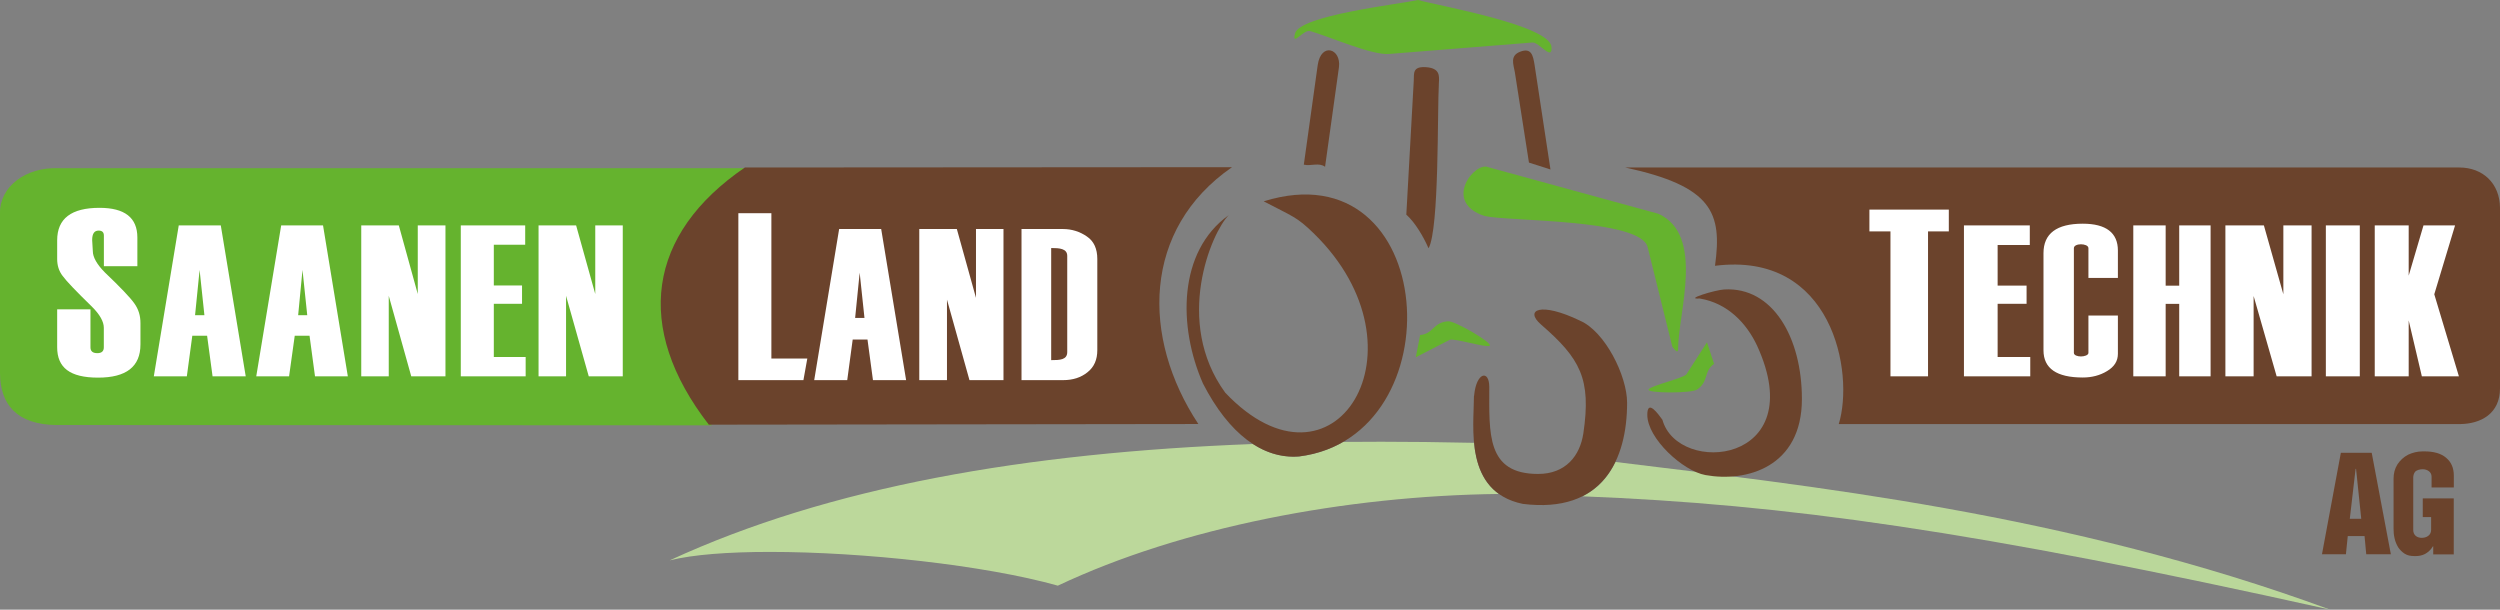
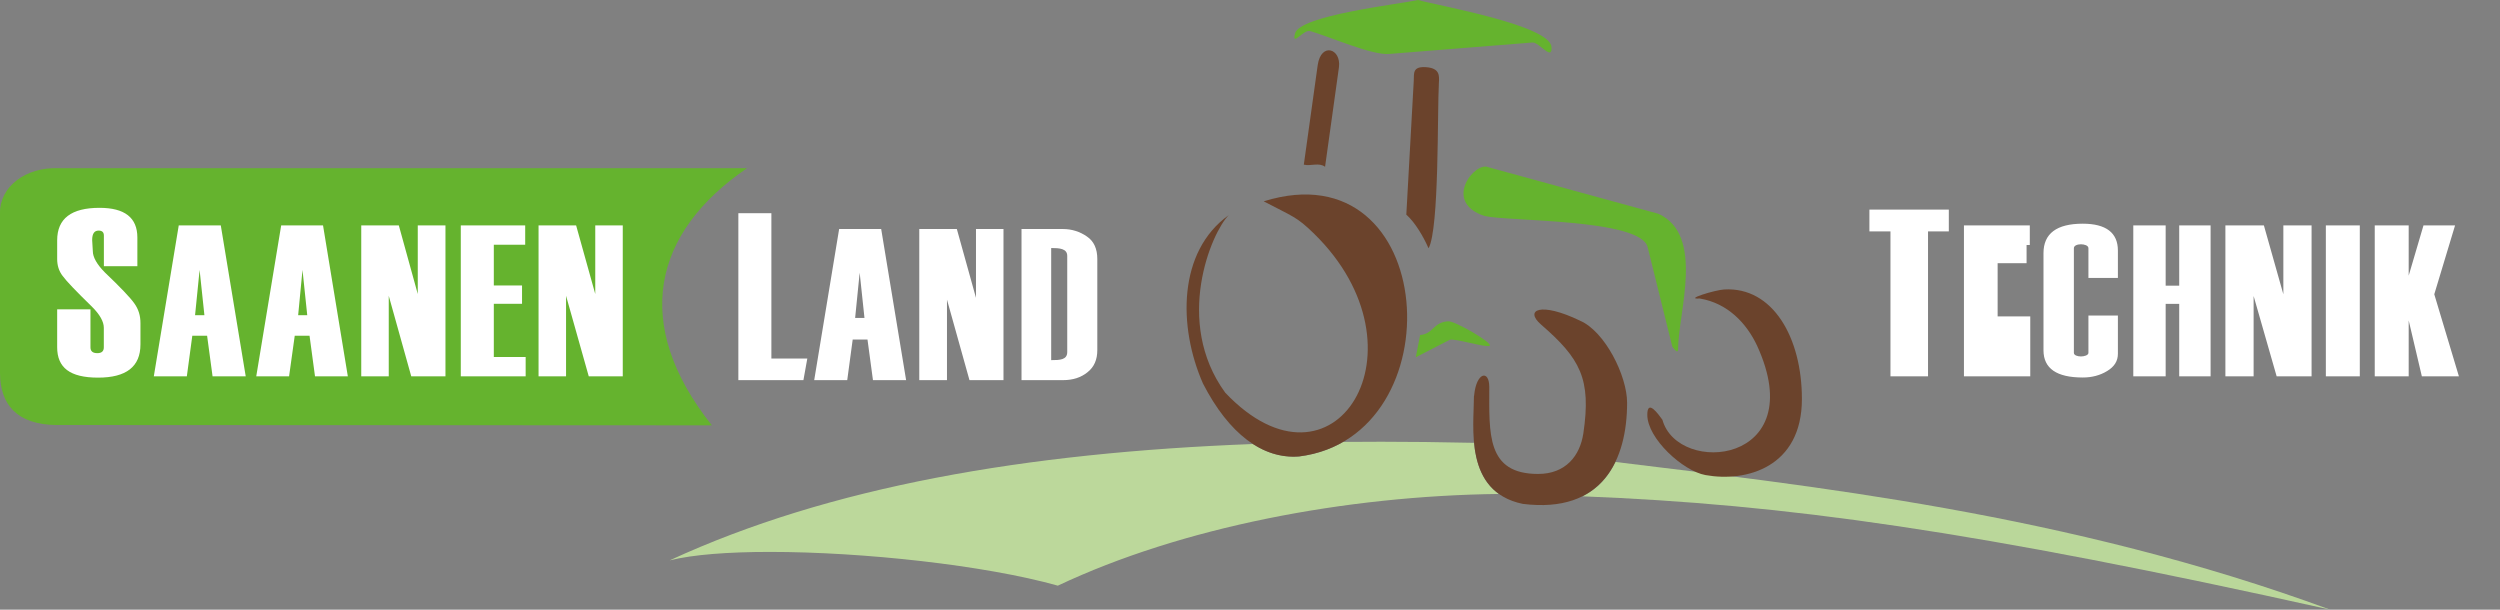
<svg xmlns="http://www.w3.org/2000/svg" id="Ebene_1" data-name="Ebene 1" version="1.1" viewBox="0 0 380 92.67">
  <rect x="0" y="0" width="380" height="92.67" fill="#808080" stroke="none" />
  <defs>
    <style>
      .cls-1 {
        fill: #bad79a;
      }

      .cls-1, .cls-2, .cls-3, .cls-4, .cls-5 {
        stroke-width: 0px;
      }

      .cls-2 {
        fill: #6b432c;
      }

      .cls-2, .cls-3, .cls-5 {
        fill-rule: evenodd;
      }

      .cls-3 {
        fill: #fff;
      }

      .cls-4 {
        fill: #bcd89b;
      }

      .cls-5 {
        fill: #65b32e;
      }
    </style>
  </defs>
  <path class="cls-5" d="M8.74,64.6l99.46.05c-12.24-15.42-8.97-29.31,5.34-39.08H8.81C3.98,25.38-.04,28.32,0,32.36v24.36c.03,4.68,2.46,7.86,8.74,7.89" />
-   <path class="cls-2" d="M107.73,64.55l74.42-.1c-8.69-13.13-8.51-29.64,5.12-39.04l-74.05.05c-14.8,10.11-16.93,24.31-5.48,39.09" />
  <path class="cls-1" d="M245.55,70.22c-1.07,2.22-2.69,4.07-5,5.22,30.75,1.21,59.52,5.19,113.64,17.23-39.99-14.73-79.64-18.87-108.63-22.45" />
  <path class="cls-4" d="M209.22,67.15c-1.7,0-3.38,0-5.06.02-1.95,1.13-4.17,1.89-6.7,2.21-.28.02-.55.03-.83.03-2.14,0-4.22-.65-6.18-1.92-34.52,1.32-64.37,6.47-88.67,17.69,3.53-.89,8.96-1.29,15.26-1.29,14.18,0,32.73,2.03,43.75,5.13,18.78-8.88,43.7-13.66,67.04-13.94-2.57-1.83-3.5-4.8-3.77-7.77-5.03-.11-9.99-.17-14.85-.17" />
-   <path class="cls-2" d="M260.69,40.4c17.86-2.25,21.2,16.25,18.8,24.06h94.44c3.16-.03,6.07-1.59,6.07-5.41v-27.49c-.04-3.7-2.62-6.1-6.19-6.1h-126.76c13.19,2.87,14.76,6.83,13.63,14.94" />
  <path class="cls-5" d="M215.86,50.92c1.99-.15,1.99-1.93,4.21-2.08.95-.18,6.95,3.35,6.36,3.72-.59.32-5.31-1.17-6.07-.91l-5.16,2.65.66-3.38" />
  <path class="cls-2" d="M192.08,30.6c4.58,2.4,4.99,2.33,7.64,4.9,18.01,17.6,3.01,41.59-13.49,24.18-7.86-10.8-2.08-24.36.54-26.98-7.74,5.53-7.71,16.97-3.92,25.59,3.92,7.64,9.08,11.53,14.61,11.09,23.96-2.98,21.32-47.08-5.38-38.78" />
  <path class="cls-2" d="M198.18,25.03l2.11-15.13c.51-3.53,3.6-2.52,3.23.32l-2.11,15.13c-.94-.69-2.14-.07-3.23-.32" />
  <path class="cls-5" d="M215.54,0c3.23.91,20.04,3.82,20.29,7.15.15,2.22-1.86-.76-2.91-.69l-21.78,1.74c-2.65.22-9.08-2.65-12-3.48-1.02-.29-2.84,2.5-2.3.37.7-2.76,15.68-4.43,18.7-5.09" />
  <path class="cls-2" d="M213.76,32.64l1.13-20.35c.07-1.1-.25-2.22,1.86-2.08,2.11.15,2.03,1.27,1.96,2.4-.25,4.43.07,22.1-1.56,25.12-.03-.07-.07-.1-.1-.18-.73-1.64-1.93-3.67-3.2-4.84-.04,0-.04-.03-.07-.07" />
-   <path class="cls-2" d="M232.4,24.71l-2.14-13.71c-.22-1.27-.8-2.55.86-3.16,1.68-.62,1.9.66,2.12,1.93l2.43,15.99-3.28-1.05" />
  <path class="cls-2" d="M240.16,48.74c-6.04-2.91-8.51-1.64-5.9.61,5.94,5.16,7.64,8.22,6.41,16.52-.51,3.41-2.69,6.17-6.88,6.17-7.88,0-7.42-6.14-7.42-13.22,0-2.66-1.96-2.27-2.3,1.27,0,.06-.03.13-.07.25l.04-.12c0,4.59-1.56,14.51,7.42,16.37,12.19,1.52,15.86-6.77,15.86-15.37,0-4.11-3.38-10.87-7.17-12.48" />
  <path class="cls-2" d="M258.39,45.38c4.14.69,7.05,3.67,8.69,7.17,8.25,18.02-12.04,19.81-14.39,11.26-.56-.76-2.3-3.28-2.3-.76,0,3.6,5.41,8.54,8.84,9.16,6.22,1.13,14.66-1.2,14.66-11.56,0-9.35-4.43-17.09-11.82-16.65-1.35.07-6.26,1.56-3.67,1.37" />
  <path class="cls-5" d="M225.68,32.84c-6.54-2.11-1.45-8.4.56-7.42l25.85,7.08c7.09,3.25,2.98,15.05,2.98,20.58,0,.91-.88-.39-.88-.39l-3.75-15.13c-1.05-4.33-21.3-3.89-24.77-4.73" />
-   <path class="cls-5" d="M260.54,55.31c-1.62,1.13-.76,2.65-2.57,3.89-.76.61-7.71.59-7.39,0,.37-.61,5.21-1.68,5.75-2.3l3.13-4.87,1.08,3.28" />
-   <path class="cls-2" d="M357.17,78.86h1.74l-.79-7.59h-.07l-.88,7.59M368.24,75.76h4.73v8.51h-3.12v-1.24h-.04c-.32.54-.73.91-1.2,1.17-.44.22-.91.32-1.37.32h-.26c-.59,0-1.08-.1-1.49-.37-.39-.25-.72-.59-.98-.98-.25-.44-.44-.88-.54-1.37-.12-.48-.15-.98-.15-1.49v-7.53c0-.83.18-1.52.58-2.18.4-.61.94-1.13,1.64-1.49.69-.32,1.42-.5,2.21-.5h.26c1.45,0,2.55.32,3.31.98.76.64,1.16,1.52,1.16,2.69v1.81h-3.38v-1.64c0-.73-.66-1.13-1.37-1.13-.41,0-.95.15-1.13.39-.19.22-.29.56-.29.88v7.96c0,.81.59,1.2,1.3,1.2s1.42-.39,1.42-1.2v-1.96h-1.27v-2.84M355.8,68.83h4.7l2.91,15.42h-3.74l-.26-2.77h-2.55l-.28,2.77h-3.64l2.87-15.42" />
  <path class="cls-3" d="M37.34,57.2h-5.03l-.83-6.17h-2.25l-.83,6.17h-5.02l3.79-22.94h6.39l3.79,22.94M31.07,47.91l-.73-6.88-.69,6.88h1.42M52.87,57.2h-4.99l-.83-6.17h-2.25l-.86,6.17h-4.99l3.79-22.94h6.36l3.77,22.94M46.7,47.91l-.72-6.88-.66,6.88h1.37M67.7,57.2h-5.19l-3.42-12.24v12.24h-4.18v-22.94h5.71l2.88,10.43v-10.43h4.21v22.94M79.9,57.2h-9.86v-22.94h9.79v2.94h-4.77v6.19h4.29v2.79h-4.29v8.08h4.84v2.94M94.65,57.2h-5.16l-3.45-12.24v12.24h-4.18v-22.94h5.71l2.91,10.43v-10.43h4.18v22.94M8.69,47.02h5.06v5.78c0,.59.35.88,1.05.88.64,0,.98-.29.98-.88v-2.98c0-.91-.58-2-1.83-3.23-2.36-2.3-3.85-3.85-4.43-4.65-.59-.76-.83-1.64-.83-2.57v-2.84c0-3.31,2.15-4.94,6.44-4.94,3.82,0,5.75,1.49,5.75,4.51v4.36h-5.09v-4.65c0-.51-.26-.76-.8-.76-.66,0-.98.47-.98,1.45l.1,1.68c0,.91.63,2.03,1.86,3.26,2.33,2.22,3.82,3.79,4.43,4.65.66.91.95,1.89.95,3.01v3.25c0,3.38-2.15,5.05-6.44,5.05s-6.22-1.52-6.22-4.62v-5.73" />
  <path class="cls-3" d="M137.72,57.78h-5.03l-.83-6.17h-2.25l-.83,6.17h-5.02l3.79-22.97h6.39l3.79,22.97M131.4,48.33l-.73-6.88-.69,6.88h1.42M152.52,57.78h-5.16l-3.42-12.24v12.24h-4.21v-22.97h5.71l2.91,10.46v-10.46h4.18v22.97M155.27,57.78v-22.97h6.29c1.35,0,2.59.4,3.64,1.13,1.08.72,1.59,1.89,1.59,3.41v13.88c0,1.42-.47,2.55-1.49,3.35-.98.8-2.22,1.2-3.7,1.2h-6.33M162.22,53.51v-14.61c0-1.13-1.2-1.2-2.44-1.2v17.04c1.3,0,2.44-.03,2.44-1.23M122.12,57.78h-9.89v-25.37h5.02v22.09h5.46l-.59,3.28" />
-   <path class="cls-3" d="M308.6,57.2h-10.08v-22.94h10.01v2.98h-4.89v6.17h4.4v2.77h-4.4v8.08h4.96v2.94M321.92,42.25h-4.48v-4.53c0-.41-.64-.59-1.13-.59-.51,0-1.08.18-1.08.59v15.92c0,.37.57.54,1.08.54.48,0,1.13-.18,1.13-.54v-5.68h4.48v5.82c0,1.1-.54,1.96-1.64,2.62-1.08.66-2.33.98-3.7.98-3.96,0-5.97-1.37-5.97-4.14v-14.76c0-2.98,2-4.48,5.97-4.48,3.55,0,5.34,1.39,5.34,4.08v4.17M336.01,57.2h-4.77v-11.01h-2.06v11.01h-4.92v-22.94h4.92v9.16h2.06v-9.16h4.77v22.94M351.36,57.2h-5.31l-3.5-12.21v12.21h-4.29v-22.94h5.85l2.96,10.47v-10.47h4.29v22.94M358.69,57.2h-5.16v-22.94h5.16v22.94ZM373.75,57.2h-5.63l-2-8.5v8.5h-5.16v-22.94h5.16v7.64l2.25-7.64h4.8l-3.16,10.47,3.74,12.46M296.22,35.17h-3.16v22.03h-5.71v-22.03h-3.2v-3.31h12.07v3.31" />
+   <path class="cls-3" d="M308.6,57.2h-10.08v-22.94h10.01v2.98h-4.89h4.4v2.77h-4.4v8.08h4.96v2.94M321.92,42.25h-4.48v-4.53c0-.41-.64-.59-1.13-.59-.51,0-1.08.18-1.08.59v15.92c0,.37.57.54,1.08.54.48,0,1.13-.18,1.13-.54v-5.68h4.48v5.82c0,1.1-.54,1.96-1.64,2.62-1.08.66-2.33.98-3.7.98-3.96,0-5.97-1.37-5.97-4.14v-14.76c0-2.98,2-4.48,5.97-4.48,3.55,0,5.34,1.39,5.34,4.08v4.17M336.01,57.2h-4.77v-11.01h-2.06v11.01h-4.92v-22.94h4.92v9.16h2.06v-9.16h4.77v22.94M351.36,57.2h-5.31l-3.5-12.21v12.21h-4.29v-22.94h5.85l2.96,10.47v-10.47h4.29v22.94M358.69,57.2h-5.16v-22.94h5.16v22.94ZM373.75,57.2h-5.63l-2-8.5v8.5h-5.16v-22.94h5.16v7.64l2.25-7.64h4.8l-3.16,10.47,3.74,12.46M296.22,35.17h-3.16v22.03h-5.71v-22.03h-3.2v-3.31h12.07v3.31" />
</svg>